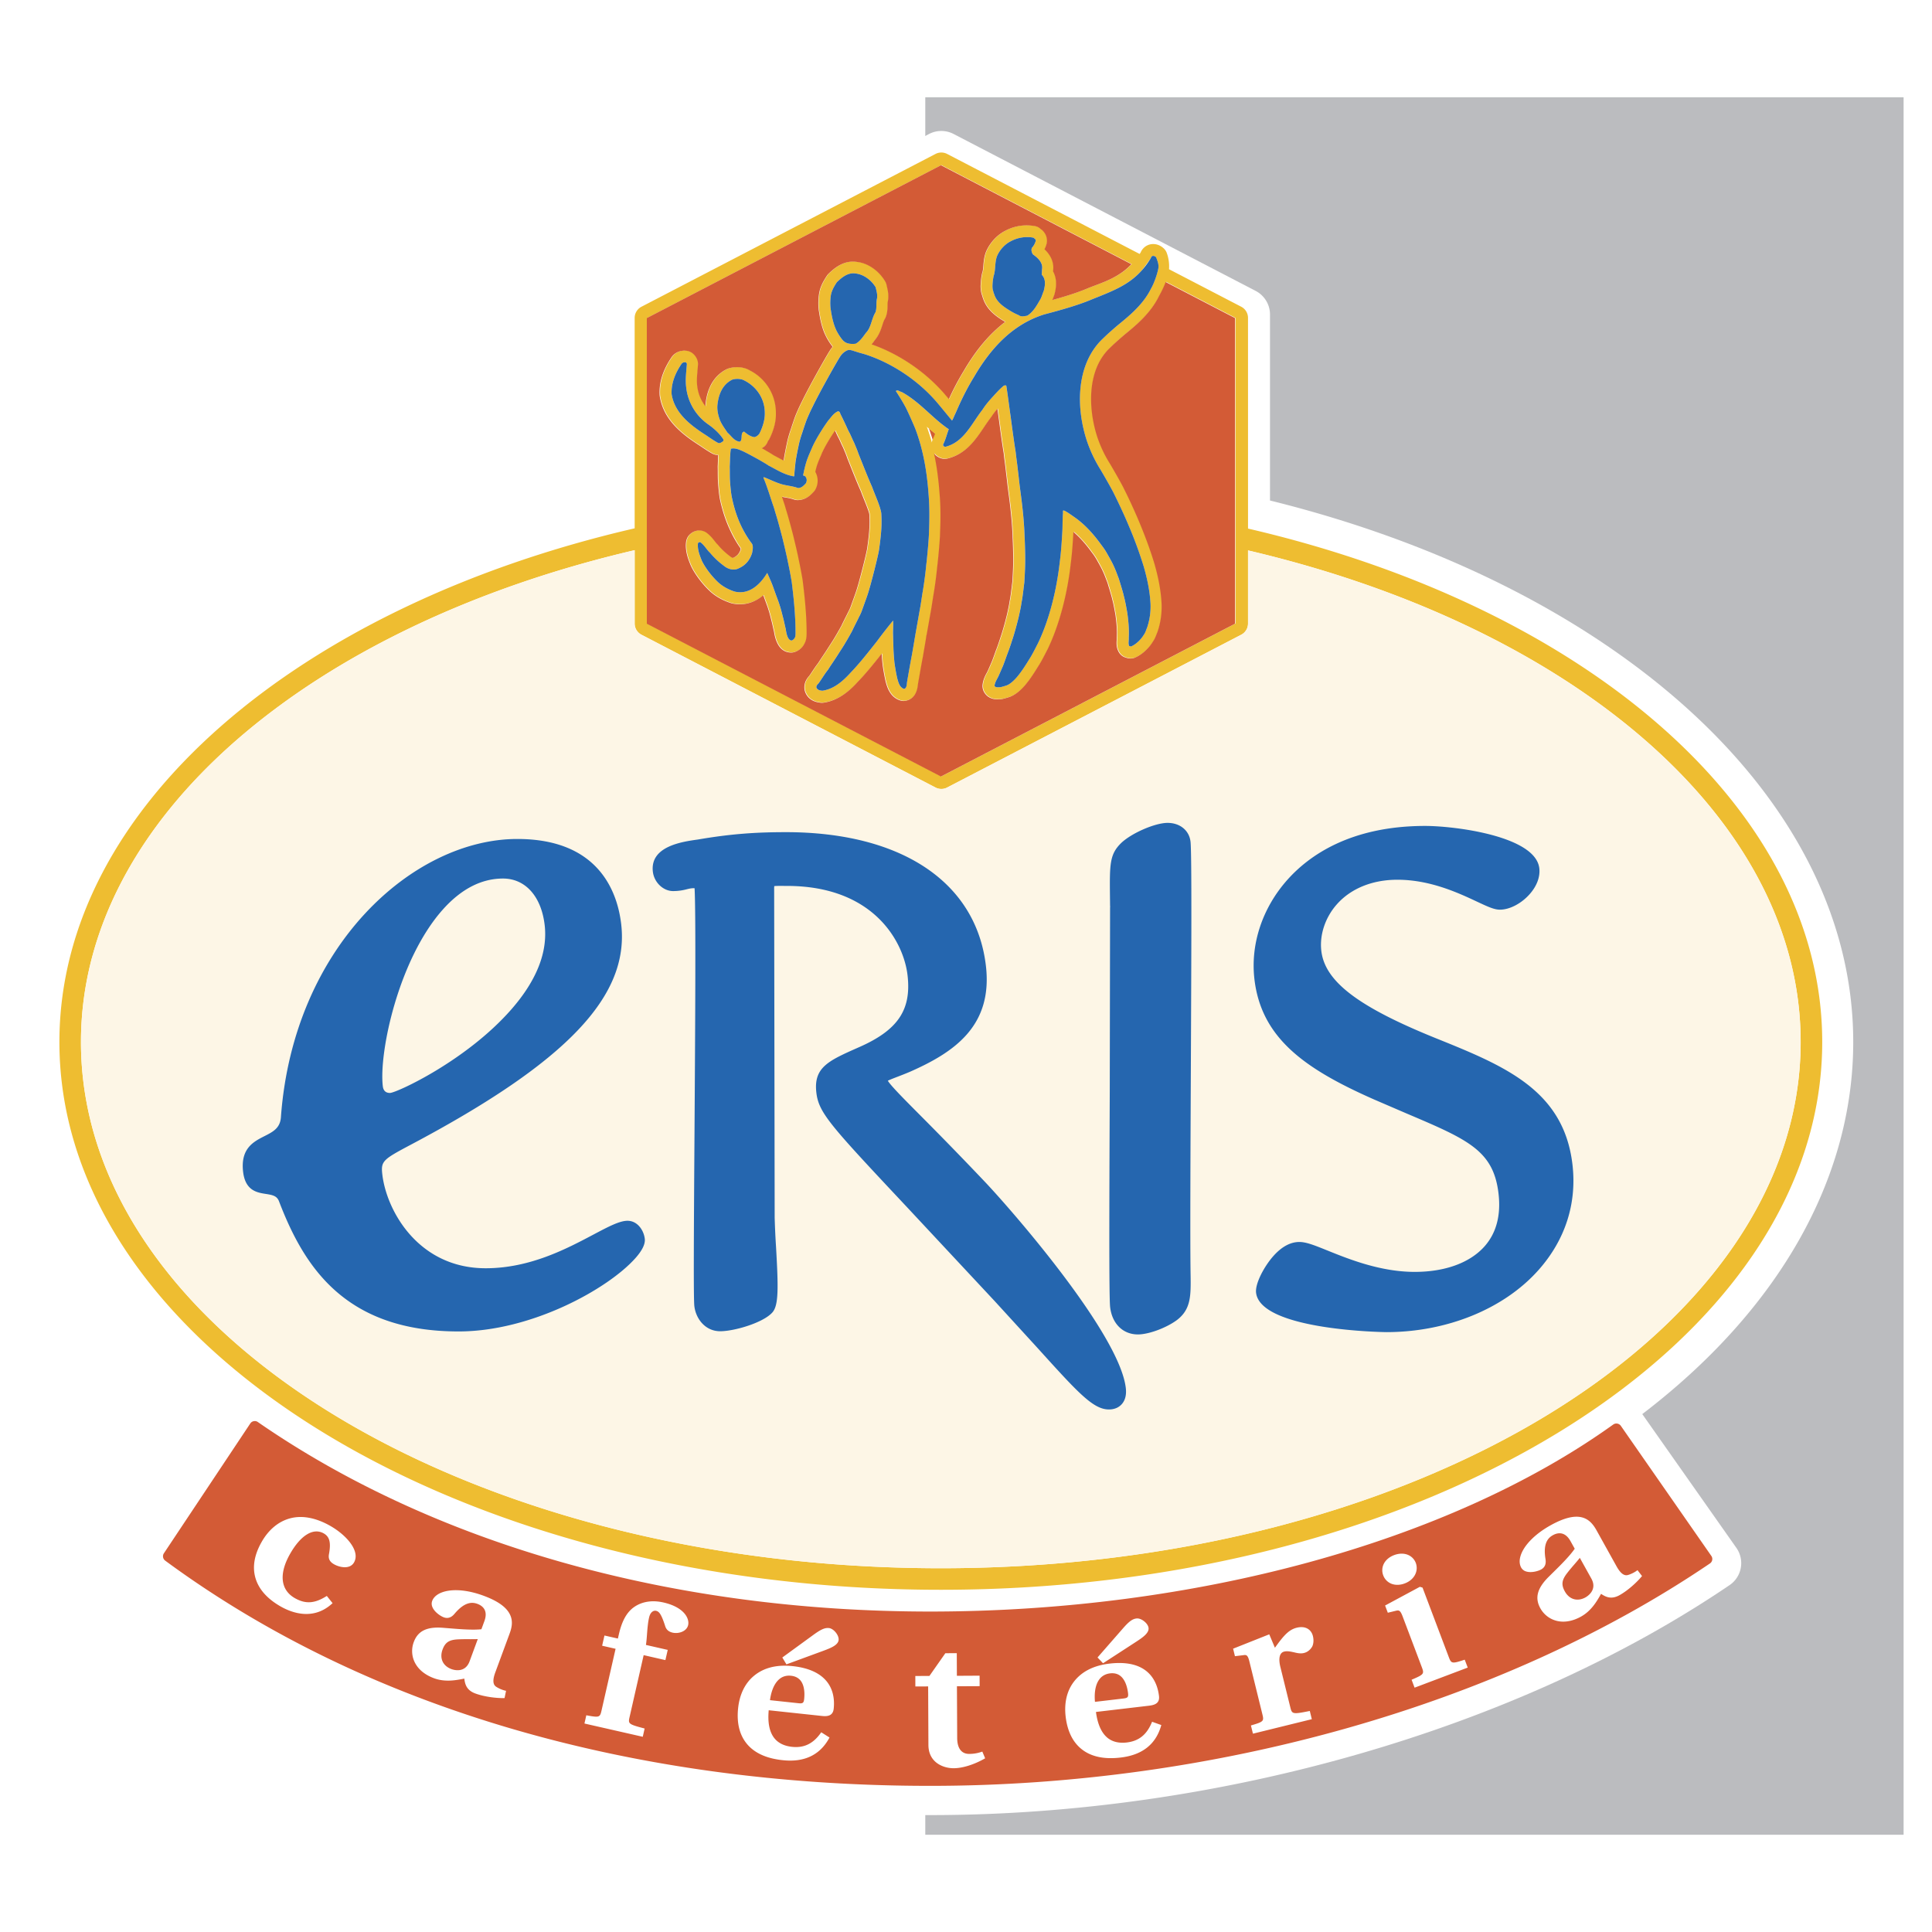
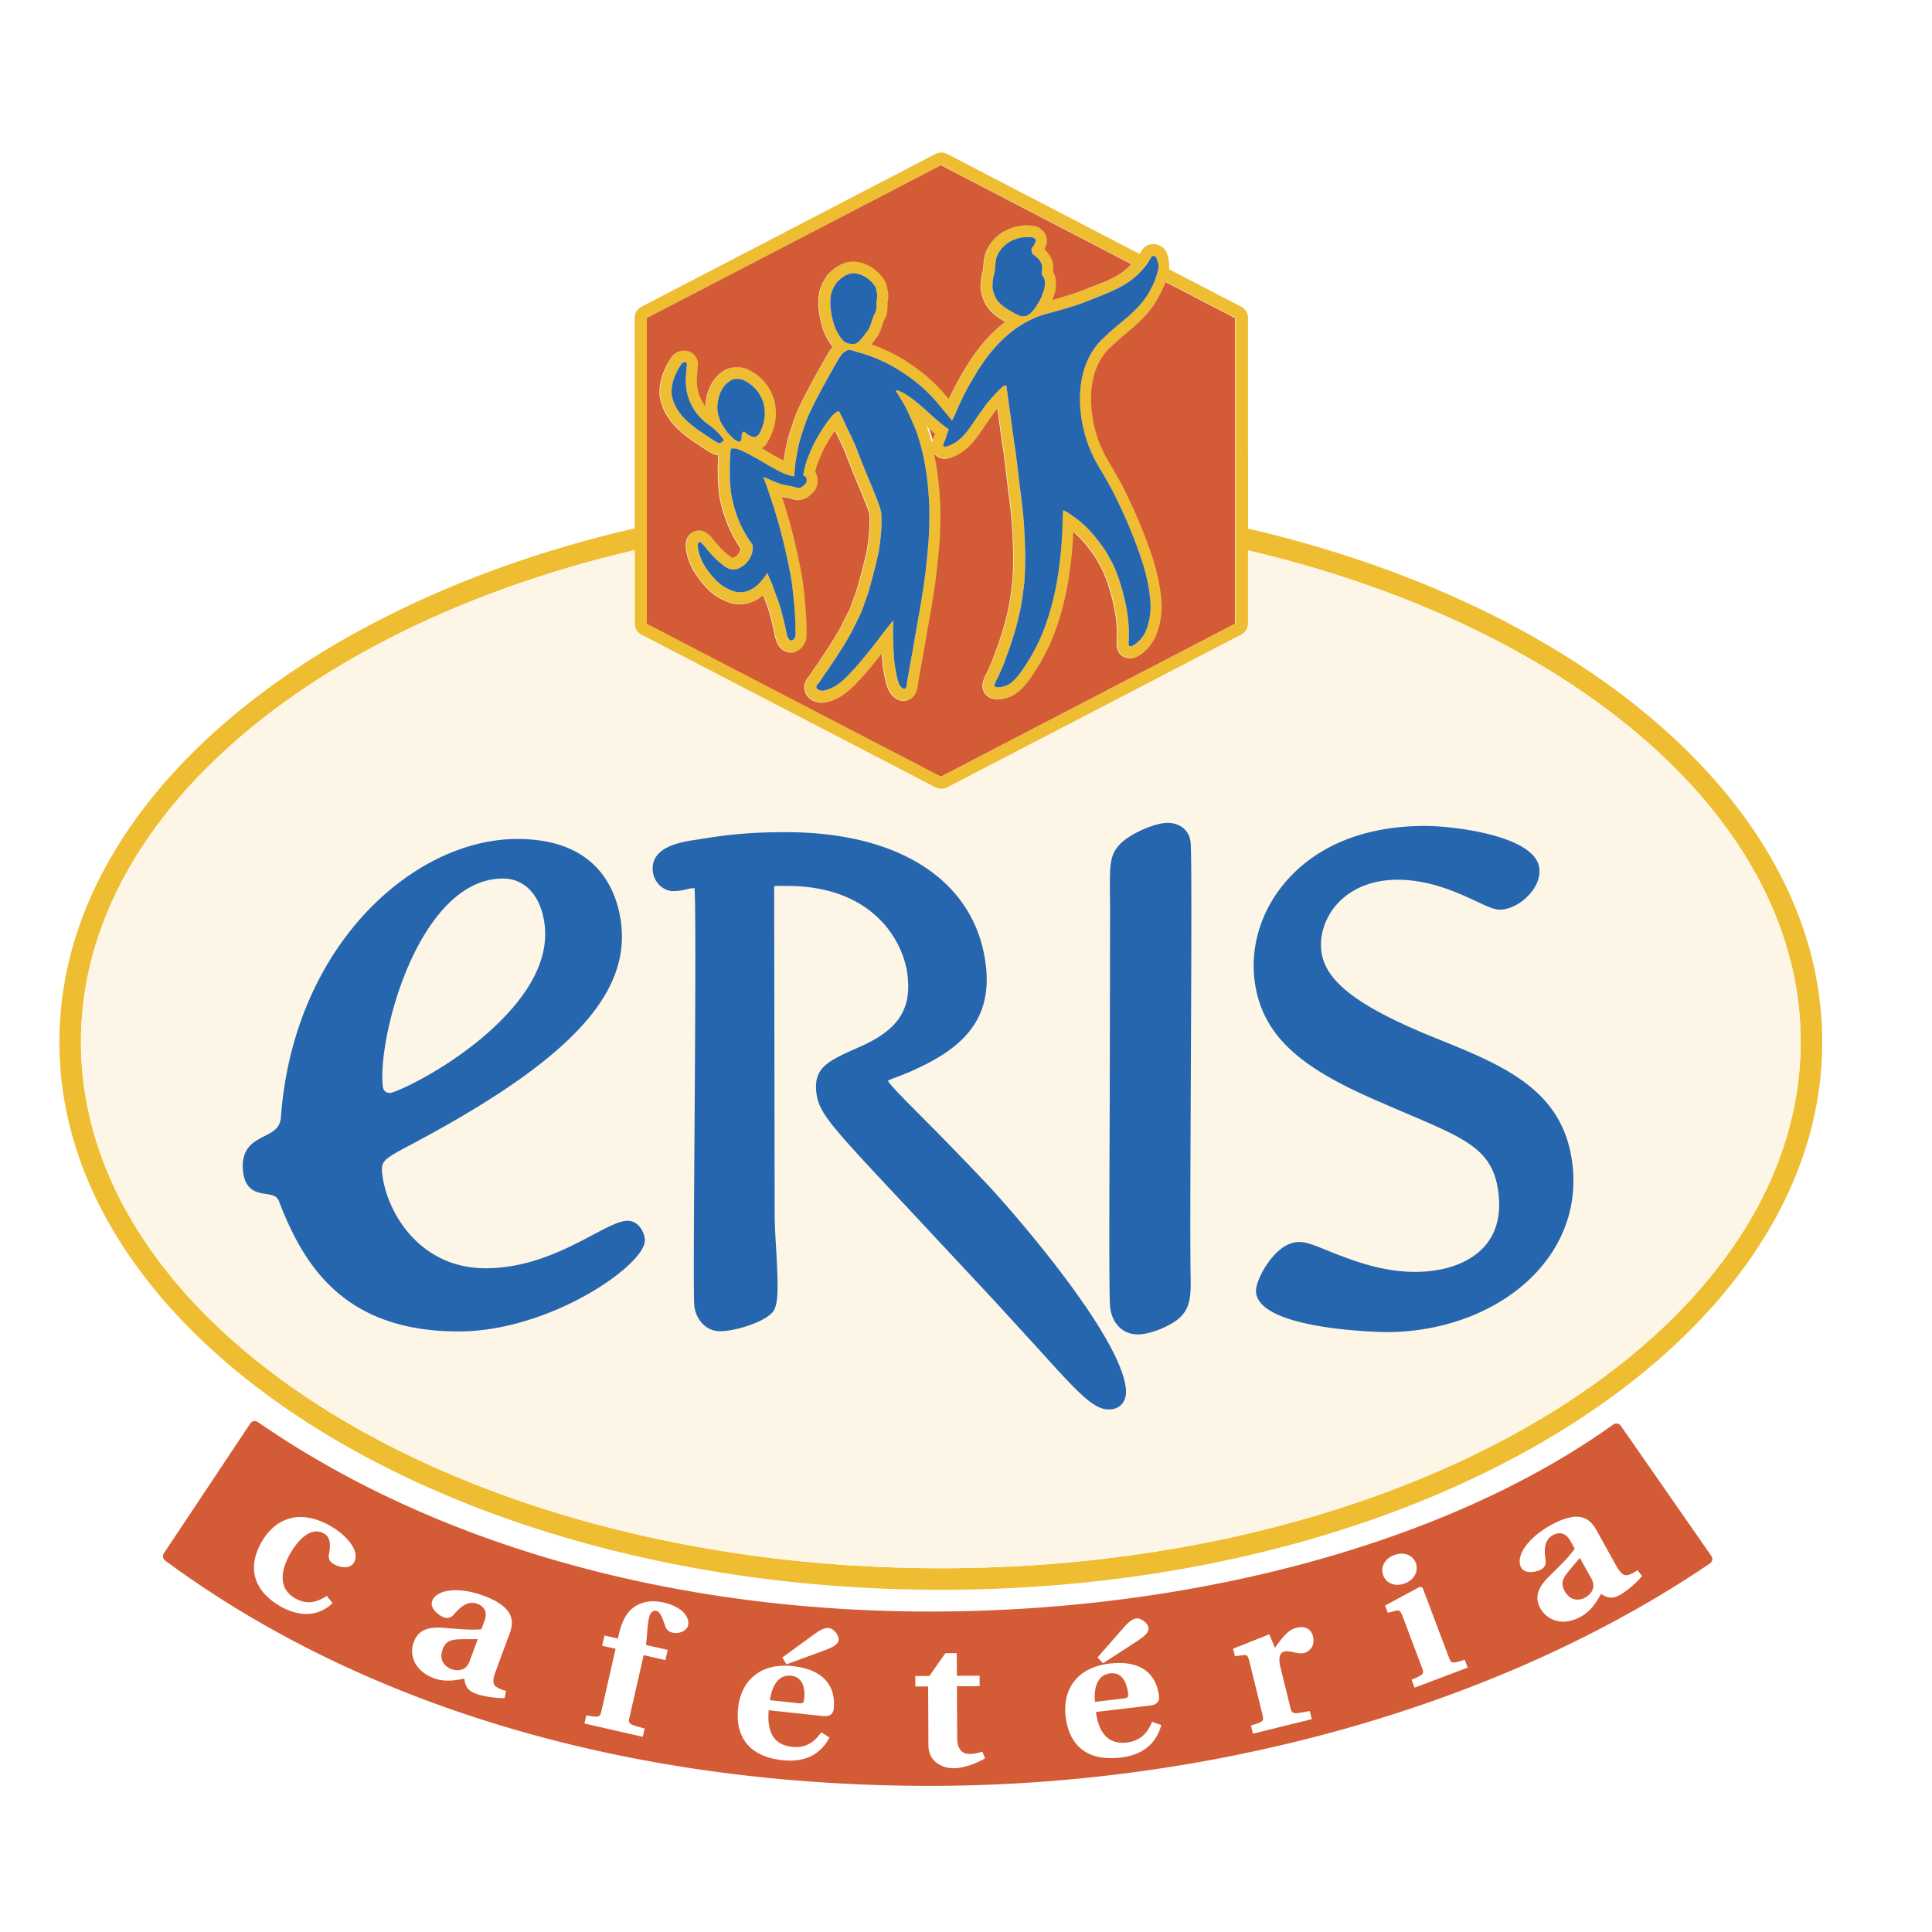
<svg xmlns="http://www.w3.org/2000/svg" width="2500" height="2500" viewBox="0 0 192.756 192.756">
  <g fill-rule="evenodd" clip-rule="evenodd">
    <path fill="#fff" d="M0 0h192.756v192.756H0V0z" />
-     <path fill="#bbbcbf" d="M189.922 183.053V9.704H92.316v173.349h97.606z" />
    <path d="M163.85 141.084c13.592-10.375 21.047-23.473 21.047-37.123 0-24.576-24.178-45.623-58.189-54.025V31.377c0-.99-.553-1.897-1.43-2.353L95.139 13.366a2.65 2.65 0 0 0-2.444 0l-30.137 15.66a2.651 2.651 0 0 0-1.429 2.353l.001 18.532C27.063 58.295 2.835 79.36 2.835 103.961c0 13.303 7.126 26.15 20.119 36.4l-9.05 13.893a2.65 2.65 0 0 0 .648 3.58c20.348 14.996 48.142 23.258 78.263 23.258 28.762 0 58.573-8.576 79.743-22.943a2.649 2.649 0 0 0 .68-3.719l-9.388-13.346z" fill="#fff" />
    <path d="M93.225 44.052c.019-.053.041-.104.067-.153a3.62 3.62 0 0 0 .196-.498 20.761 20.761 0 0 1-.82-.685c.186.514.354 1.034.5 1.569.014-.077.03-.156.057-.233z" fill="#d35d35" />
    <path d="M112.416 65.609c-.008-.001-.014-.004-.02-.006-.008-.002-.018-.004-.025-.007l.045.013z" fill="#e7c63d" />
-     <path d="M98.031 29.491c0-.002 0-.005-.002-.008-.002-.013-.008-.027-.012-.04l.014.048z" fill="#eebd31" />
+     <path d="M98.031 29.491l.014.048z" fill="#eebd31" />
    <path d="M114.738 25.876l.051-.075c.053-.102.066-.217.205-.264.15-.02.236.034.346.126.09.233.168.432.209.633.039.19.045.383-.01.611a7.99 7.99 0 0 1-.195.696 6.574 6.574 0 0 1-.516 1.201c-.883 1.819-2.689 3.099-3.539 3.835-.58.503-.783.683-1.416 1.295-2.504 2.539-2.557 6.744-1.406 10.146a13.39 13.39 0 0 0 1.307 2.742c.451.757 1.203 2.078 1.387 2.475.186.373.371.756.553 1.145.352.746.695 1.516 1.02 2.295a41.821 41.821 0 0 1 1.387 3.834c.33 1.162.584 2.322.66 3.619a6.56 6.56 0 0 1-.34 2.435c-.104.228-.162.495-.328.708-.25.429-.748.939-1.25 1.155-.076.036-.123-.029-.199-.032-.131-.195-.033-.577-.053-.809.049-.857-.029-1.679-.143-2.489 0 0-.186-1.126-.34-1.662-.088-.438-.467-1.615-.5-1.745-.076-.191-.262-.697-.346-.894-.244-.609-.533-1.104-.842-1.652a6.806 6.806 0 0 0-.561-.836c-.553-.764-1.193-1.543-1.959-2.205-.23-.2-.471-.391-.725-.565-.33-.229-.682-.495-1.027-.658l-.111-.003c-.016.129.004.208-.01.345-.021.221-.029.461-.035.702-.008.331-.008.666-.021.961-.07 1.182-.117 2.008-.258 3.105-.312 2.795-1.025 5.733-2.186 8.145-.289.556-.551 1.103-.9 1.641-.379.617-.742 1.179-1.18 1.705 0 0-.502.603-.947.803-.121.067-.697.216-.697.216-.174-.005-.484.071-.604-.125.049-.434.297-.718.453-1.101.064-.139.301-.69.301-.69.158-.32.404-1.082.539-1.424.064-.149.322-.891.432-1.242.248-.69.629-2.128.742-2.668.086-.382.172-.776.232-1.211.129-.649.186-1.326.277-1.989.049-.882.098-1.689.084-2.61a44.785 44.785 0 0 0-.059-1.949c-.02-.638-.061-1.26-.111-1.85a49.228 49.228 0 0 0-.238-2.166c-.064-.5-.123-.922-.156-1.209-.055-.458-.104-.949-.16-1.378-.068-.663-.166-1.281-.225-1.851-.195-1.224-.34-2.333-.51-3.602-.148-1.017-.27-2.045-.428-3.022-.221-.097-.357.116-.473.202-.207.181-.67.676-.773.798-.449.487-.807.898-1.145 1.426-1.056 1.339-1.84 3.238-3.704 3.681-.124-.03-.246-.11-.192-.262.236-.454.363-1.013.55-1.495-1.648-1.112-2.896-2.737-4.697-3.713-.199-.032-.416-.269-.582-.094.358.54.93 1.479 1.128 1.929 0 0 .515 1.091.808 1.817.783 2.078 1.16 4.219 1.329 6.555a26.112 26.112 0 0 1 .079 2.151 41.33 41.33 0 0 1-.034 1.544c-.002.602-.177 2.551-.278 3.348-.07.767-.194 1.685-.314 2.45-.117.663-.2 1.314-.318 1.966-.047.243-.312 1.776-.42 2.354-.118.688-.243 1.445-.37 2.166-.173.893-.468 2.599-.497 2.777-.032.269-.029.589-.291.658-.444-.141-.568-.644-.681-1.045a20.246 20.246 0 0 1-.271-1.493 21.68 21.68 0 0 1-.109-1.477c-.015-.425-.036-1.243-.045-1.525-.001-.411.037-.883.011-1.281a50.837 50.837 0 0 0-1.611 2.065c-.892 1.13-1.787 2.268-2.632 3.137-.719.798-1.648 1.642-2.809 1.8-.224-.02-.496-.054-.601-.313-.032-.18.109-.317.223-.429.349-.494.59-.92.953-1.373.182-.31.644-.96 1.001-1.531.203-.314.55-.841.694-1.1.264-.424.692-1.209.692-1.209.145-.328.56-1.132.625-1.272.092-.207.184-.324.335-.723 0 0 .503-1.388.552-1.547.31-.873 1.095-4.003 1.173-4.561.188-1.359.277-2.224.241-3.27-.004-.127-.011-.256-.018-.39-.069-.468-.328-1.125-.575-1.738-.125-.312-.247-.613-.34-.875-.479-1.075-.902-2.183-1.368-3.336-.126-.388-.268-.687-.419-1.063-.177-.351-.299-.657-.464-.996-.118-.192-.276-.563-.276-.563a36.347 36.347 0 0 0-.611-1.273c-.062-.132-.103-.387-.328-.291-.392.206-.613.553-.895.882-.437.577-1.223 1.818-1.585 2.625-.193.453-.38.845-.561 1.359-.165.492-.269.97-.376 1.5.073.054.173.043.232.122.156.21.163.428.044.667-.205.225-.435.475-.783.477-.516-.195-1.048-.221-1.581-.367-.629-.173-1.217-.485-1.833-.721l-.039.063c.21.479.371.971.533 1.438 0 0 .262.8.397 1.204l.062.18c.069.182.182.595.182.595.13.411.258.856.382 1.308.118.43.233.867.343 1.289.064.27.398 1.63.533 2.333.098.433.295 1.451.392 2.048.194 1.543.366 3.235.379 4.828-.001.265.019.586-.068.727a.559.559 0 0 1-.32.286c-.41-.012-.528-.744-.59-1.157-.108-.426-.177-.834-.301-1.264a15.523 15.523 0 0 0-.28-1.023c-.1-.331-.245-.709-.36-1.02l-.358-.997c-.139-.389-.55-1.284-.55-1.284-.665 1.107-1.763 2.215-3.245 1.863-.654-.206-1.29-.564-1.737-1.013-.778-.753-1.397-1.7-1.582-2.173-.186-.467-.418-1.076-.341-1.65.064-.062.166-.136.264-.068.389.293.602.723.917 1.013.373.46.858.91 1.37 1.296.425.359 1.042.557 1.585.24.628-.288 1.04-.802 1.257-1.474.058-.29.142-.648 0-.936a9.812 9.812 0 0 1-.889-1.399 11.194 11.194 0 0 1-.825-2.038 14.151 14.151 0 0 1-.276-1.091c-.108-.43-.189-1.377-.22-1.954-.013-.408-.003-.801-.016-1.229 0 0 .026-.476.032-.867.033-.397.026-.648.09-.911.438-.102.85.105 1.224.267.539.259 1.09.571 1.557.827.317.189.685.392.978.593.805.411 1.554.917 2.52 1.075.05-.038.027-.102.042-.153l.009-.131c.023-.383.064-.646.096-1.024.046-.472.322-1.764.322-1.764.072-.357.21-.852.33-1.182.166-.507.29-.898.462-1.365.195-.479.396-.915.606-1.331.763-1.579 2.5-4.636 2.732-4.979.23-.38.562-.56.562-.56.342-.221.553-.099 1.067.057.377.128.656.18 1.047.313 2.635.886 5.236 2.64 7.066 4.821.152.174 1.011 1.221 1.432 1.733.142-.226.251-.555.368-.77.531-1.24 1.097-2.401 1.825-3.583 1.615-2.77 3.77-5.204 6.955-6.223.688-.194 3.119-.792 4.852-1.536 2.086-.831 3.691-1.439 5.006-2.953l.757-1.023zm-1.037-.539l-19.206-9.979a1.257 1.257 0 0 0-1.157 0L63.996 30.605a1.255 1.255 0 0 0-.676 1.114l.001 20.992c-33.478 7.73-57.394 27.787-57.394 51.25 0 30.137 39.449 54.652 87.938 54.652 48.49 0 87.938-24.516 87.938-54.652 0-23.438-23.865-43.476-57.287-51.224l-.002-21.02c0-.469-.26-.897-.674-1.113l-7.207-3.744a3.882 3.882 0 0 0-.227-1.631 1.16 1.16 0 0 0-.336-.479c-.141-.118-.564-.479-1.232-.385a1.36 1.36 0 0 0-1.035.823c-.032.053-.067.098-.102.149zm-.783 1.007c-.854.904-1.883 1.466-3.246 1.978-.352.131-.715.268-1.137.436-1.078.463-2.486.878-3.506 1.159.021-.061.049-.126.07-.182.033-.094.064-.182.09-.243a1.17 1.17 0 0 0 .062-.184c.104-.418.334-1.371-.15-2.247l.004-.087c.076-.573-.049-1.35-.863-2.124a2.7 2.7 0 0 0 .209-.537 1.19 1.19 0 0 0 .039-.272c.014-.45-.178-.852-.553-1.16l-.01.009a1.152 1.152 0 0 0-.566-.331 4.486 4.486 0 0 0-2.98.424c-.803.393-1.498 1.114-1.91 1.983-.244.537-.287 1.079-.324 1.515-.021.258-.041.503-.096.662a1.679 1.679 0 0 0-.041.143c-.094.444-.121.83-.141 1.244.006.291.027.608.16.951.023.09.049.188.092.28l-.02-.048c.346 1.102 1.18 1.74 1.951 2.222.092.056.182.108.273.162-1.549 1.186-2.904 2.787-4.125 4.877a25.81 25.81 0 0 0-1.494 2.831c-.153-.185-.251-.304-.292-.349-1.916-2.283-4.613-4.136-7.419-5.113.074-.096.147-.191.214-.282l.105-.143-.004-.002c.414-.475.606-1.028.754-1.483.082-.251.159-.489.251-.637.044-.071.082-.147.111-.227.148-.408.156-.807.163-1.127.002-.12.005-.302.021-.364.01-.042.02-.085.026-.127.081-.554-.021-.989-.096-1.31a6.314 6.314 0 0 1-.046-.208 1.217 1.217 0 0 0-.149-.389c-.636-1.054-1.701-1.792-2.761-1.922-1.39-.243-2.39.707-2.871 1.163a1.196 1.196 0 0 0-.179.215c-.332.516-.641 1.036-.768 1.731-.027.166-.16 1.036-.009 1.888.131.891.319 1.605.574 2.185h.001c.13.31.438.857.778 1.278-.096.11-.182.223-.249.336-.285.419-2.045 3.525-2.812 5.112-.238.473-.447.932-.662 1.459-.162.441-.284.819-.428 1.257-.008.026-.021.067-.031.113l-.003-.002c-.14.384-.294.938-.375 1.341-.044.206-.248 1.167-.323 1.74a16.404 16.404 0 0 1-.496-.259c-.154-.083-.32-.173-.491-.261a14.107 14.107 0 0 0-.714-.438l-.278-.163-.173-.096c-.016-.007-.03-.016-.045-.023.29-.132.524-.385.628-.715.045-.06.096-.129.155-.229.444-.909.658-1.771.637-2.551a4.74 4.74 0 0 0-2.614-4.267c-.696-.412-1.623-.375-2.191-.163a1.318 1.318 0 0 0-.116.051c-.849.429-1.902 1.386-2.102 3.525-.004.058.003.119.001.177a4 4 0 0 1-.834-2.076c-.057-.475-.011-1.003.039-1.564l.042-.499a1.257 1.257 0 0 0-.146-.68c-.262-.489-.692-.742-1.174-.734v-.012a1.063 1.063 0 0 0-.184.013l-.038.005h-.003a.294.294 0 0 1-.023.003l-.023.006v.001a1.48 1.48 0 0 0-1.027.628c-.869 1.282-1.261 2.512-1.198 3.763.002.042.007.084.014.126.354 2.286 2.094 3.7 3.753 4.783.171.11.326.214.475.316.308.208.598.403.993.621.041.023.085.044.129.062.16.063.321.097.482.103l-.017.261c-.005.249-.018.546-.025.724-.004.104-.007.154-.007.199.005.196.006.393.008.584 0 .209.001.425.01.677.013.25.089 1.524.244 2.136.072.349.167.683.263 1.017.208.72.473 1.398.786 2.041.288.593.607 1.162.982 1.686a2.054 2.054 0 0 1-.024.135c-.128.369-.335.601-.719.781-.026.015-.143-.001-.338-.163a6.76 6.76 0 0 1-1.167-1.101 1.673 1.673 0 0 0-.115-.123 2.652 2.652 0 0 1-.238-.284 4.792 4.792 0 0 0-.519-.587 3.357 3.357 0 0 0-.291-.247c-.435-.298-1.126-.354-1.688.194a1.188 1.188 0 0 0-.288.458 1.205 1.205 0 0 0-.061.238c-.124.913.213 1.755.413 2.256.247.632.963 1.724 1.848 2.58.575.578 1.356 1.031 2.28 1.317 1.128.268 2.211-.011 3.16-.804l.177.492.048.13a13.422 13.422 0 0 1 .564 1.824c.061.21.107.426.158.653.03.142.072.328.121.519.207 1.364.772 2.071 1.682 2.098.134.005.267-.016.394-.06.412-.14.754-.431.928-.774.255-.413.251-.872.248-1.238v-.133c-.016-1.812-.231-3.722-.395-5.013a47.258 47.258 0 0 0-.398-2.083c-.121-.628-.387-1.734-.5-2.205l-.05-.206c-.093-.356-.193-.735-.296-1.115a41.241 41.241 0 0 0-.434-1.496 9.507 9.507 0 0 0-.179-.593l-.027-.08a26.853 26.853 0 0 1-.183-.546c.15.032.297.061.439.087.268.049.521.095.729.173.13.049.265.074.402.073.843-.006 1.343-.554 1.612-.849.075-.082.137-.175.188-.274a1.798 1.798 0 0 0-.041-1.701c.053-.232.115-.482.196-.723.116-.333.241-.617.374-.921.058-.133.105-.246.138-.346l.01.004c.282-.624.873-1.58 1.251-2.125l.076.16c.042.102.187.429.302.62.066.134.125.266.189.408.084.189.172.384.24.509l.138.334c.096.228.178.425.279.726l.355.886c.343.86.667 1.674.996 2.405.059.168.129.347.203.531l.124.311c.213.533.48 1.196.52 1.438.007.126.014.248.017.367.033.939-.046 1.725-.23 3.05-.064.467-.824 3.5-1.129 4.365-.026.081-.264.746-.528 1.477-.075.195-.124.288-.18.398-.04.074-.084.158-.125.253-.015.03-.099.199-.16.318-.172.343-.368.733-.429.879-.042.079-.426.78-.687 1.203-.095.17-.349.561-.516.819 0 0-.146.224-.146.226-.169.27-.368.568-.546.831-.171.256-.32.48-.43.66-.229.293-.417.57-.601.853-.08.121-.185.279-.299.443-.494.525-.529 1.05-.465 1.402.016.083.039.163.069.24.251.62.777.969 1.565 1.037.083.007.165.006.248-.005 1.584-.216 2.743-1.328 3.468-2.135.766-.787 1.561-1.774 2.34-2.757.022.375.061.858.1 1.176.093.632.181 1.121.287 1.584l.03.113c.135.478.414 1.472 1.431 1.795.202.064.418.07.623.017.667-.176 1.05-.708 1.139-1.581.001-.01-.003-.015-.003-.023h.003c.03-.18.324-1.878.497-2.768l.231-1.353c.065-.381.106-.63.121-.806l.015.003.249-1.399c.073-.412.148-.837.171-.957.064-.356.119-.71.172-1.052.046-.303.094-.616.152-.943.142-.902.258-1.812.321-2.486.105-.842.284-2.833.285-3.451.023-.574.035-1.106.035-1.603a26.81 26.81 0 0 0-.031-1.431c-.013-.249-.032-.481-.049-.72-.107-1.503-.288-2.847-.561-4.091.197.254.474.437.81.518.169.04.348.04.517 0 1.849-.442 2.812-1.87 3.659-3.131.234-.346.453-.673.744-1.052.176-.274.367-.52.598-.79l.123.897.074.551c.139 1.04.271 2.022.432 3.009.029.292.068.583.109.892.039.312.082.633.119.998.033.262.066.555.1.84l.059.525.084.656.047.343c.076.587.17 1.333.246 2.167.057.628.102 1.303.123 1.993.027.419.061 1.646.057 1.885.012.834-.031 1.594-.074 2.399-.002.011.002.015.002.024-.031.231-.061.463-.088.689-.051.434-.102.845-.189 1.298a14.85 14.85 0 0 1-.219 1.131c-.109.528-.48 1.905-.713 2.556-.113.359-.35 1.034-.404 1.162-.053.136-.115.314-.184.504-.096.27-.24.679-.34.883-.09.209-.244.567-.311.712a2.6 2.6 0 0 1-.127.254c-.146.274-.348.65-.406 1.166-.031.267.029.539.166.767.457.748 1.254.699 1.518.684.014-.001.043-.003.029-.003a1.13 1.13 0 0 0 .311-.035c.512-.132.756-.215.885-.284.635-.289 1.197-.924 1.354-1.113.471-.566.846-1.139 1.26-1.815.316-.486.562-.965.799-1.427 0 0 .176-.343.18-.348 1.127-2.348 1.941-5.375 2.293-8.515.141-1.089.189-1.902.256-3.029l.008-.134c.785.67 1.412 1.462 1.84 2.054a5.689 5.689 0 0 1 .545.825c.27.48.504.896.709 1.407.043.1.139.353.211.544l.094.244.084.271c.098.323.332 1.08.408 1.441.107.376.262 1.234.305 1.495.086.613.18 1.421.133 2.251-.002.046 0 .115 0 .137l-.006.11c-.021.31-.057.828.26 1.302.16.238.4.404.68.474.32.113.646.104.906-.021.816-.351 1.469-1.091 1.766-1.594.191-.272.295-.552.352-.702a1.54 1.54 0 0 1 .057-.147c.02-.044.039-.09.053-.135.322-.99.447-1.906.398-2.884-.094-1.559-.428-2.899-.711-3.898a40.726 40.726 0 0 0-1.164-3.294 53.495 53.495 0 0 0-1.856-4.136c-.234-.511-1.078-1.97-1.459-2.61a12.147 12.147 0 0 1-1.186-2.487c-.902-2.671-1.152-6.603 1.107-8.894.607-.587.789-.751 1.369-1.252.117-.103.262-.221.412-.347.965-.796 2.42-1.999 3.244-3.702.201-.35.469-.89.654-1.375l6.92 3.595v20.736l.002 2.172v7.587l-29.35 15.251-29.342-15.246v-9.782l-.001-20.712 29.342-15.248 19.001 9.873-13.746 2.944c-.037-.04-.059-.143-.068-.22-.07-.168-.082-.33-.084-.554.018-.335.041-.639.113-.97.229-.66.088-1.432.379-2.077.264-.556.738-1.108 1.363-1.413.654-.352 1.498-.5 2.252-.336.07.092.219.135.215.288a1.666 1.666 0 0 1-.379.706c-.105.203-.037.473.094.669.463.321 1.035.825.904 1.5l-.027.524c.436.448.344 1.047.205 1.607-.119.278-.217.66-.385.923-.326.554-.666 1.197-1.273 1.563-.287.042-.6.136-.855-.063a6.015 6.015 0 0 1-.98-.516c-.648-.404-1.258-.857-1.473-1.632l13.745-2.943zm-30.023 4.6c-.127-.723.003-1.499.003-1.499.088-.484.335-.887.594-1.289.497-.472 1.109-1.004 1.901-.866.817.101 1.56.687 1.977 1.378.076.387.192.685.131 1.105-.111.432-.001.974-.15 1.379-.402.642-.426 1.524-.95 2.047-.271.363-.595.866-1.037 1.096-.374.04-.845.026-1.137-.225-.293-.202-.789-1.066-.848-1.256-.246-.557-.389-1.228-.484-1.87zM72.15 44.022c-.164.098-.305.248-.515.164-.538-.297-.879-.564-1.404-.899-1.417-.926-2.938-2.125-3.223-3.964-.056-1.129.394-2.141.989-3.02a.357.357 0 0 1 .328-.156c.112-.048.171.081.207.146-.059.792-.166 1.545-.075 2.304a5.199 5.199 0 0 0 2.198 3.74c.574.402 1.119.893 1.513 1.493.023.065.009.128-.018.192zm-.345-2.172c-.149-.415-.266-.894-.231-1.394.102-1.097.505-2.084 1.463-2.568.352-.13.911-.115 1.229.075 1.165.585 2.04 1.765 2.038 3.237.018.692-.212 1.402-.516 2.021a.858.858 0 0 1-.52.395c-.409-.063-.738-.304-1.029-.556-.087.037-.176.072-.191.174-.119.265.03.692-.247.838-.569-.081-.83-.576-1.217-.907-.275-.407-.615-.862-.779-1.315zm21.288 1.911a1.39 1.39 0 0 0-.067.153 1.463 1.463 0 0 0-.056.233 20.746 20.746 0 0 0-.5-1.568c.26.229.533.458.819.685a3.603 3.603 0 0 1-.196.497zm.772 112.702c-47.378 0-85.788-23.508-85.788-52.502 0-22.409 22.948-41.536 55.243-49.07v7.322c0 .468.261.897.676 1.113l29.342 15.246c.363.19.795.19 1.158 0l29.342-15.246c.416-.216.676-.645.676-1.113v-7.298c32.24 7.551 55.137 26.661 55.137 49.046.001 28.994-38.407 52.502-85.786 52.502z" fill="#eebd31" />
    <path d="M110.855 108.789c.016-.004.027-.02.047-.02-.019.001-.031.016-.047.02z" fill="#fdf7e5" />
    <path d="M124.516 54.915v7.298c0 .468-.26.897-.676 1.113L94.498 78.572c-.363.19-.795.19-1.158 0L63.997 63.326a1.253 1.253 0 0 1-.676-1.113v-7.322c-32.295 7.534-55.243 26.661-55.243 49.07 0 28.994 38.409 52.502 85.788 52.502s85.787-23.508 85.787-52.502c-.001-22.385-22.897-41.495-55.137-49.046z" fill="#fdf6e6" />
    <path d="M70.231 43.287c.525.335.866.602 1.404.899.21.083.351-.066.515-.164.027-.063.041-.127.018-.191-.394-.601-.939-1.091-1.513-1.493a5.199 5.199 0 0 1-2.198-3.74c-.091-.758.016-1.511.075-2.304-.036-.065-.095-.195-.207-.146a.36.36 0 0 0-.328.156c-.595.879-1.044 1.89-.989 3.02.285 1.838 1.806 3.037 3.223 3.963zM72.584 43.165c.388.331.648.826 1.217.907.277-.146.127-.573.247-.838.015-.103.104-.138.191-.174.292.252.621.493 1.029.556a.853.853 0 0 0 .52-.395c.303-.619.534-1.329.516-2.021.002-1.473-.873-2.652-2.038-3.237-.318-.189-.877-.205-1.229-.075-.958.483-1.361 1.471-1.463 2.568-.035.5.082.979.231 1.394.164.453.504.908.779 1.315zM83.379 32.815c.059.19.555 1.054.848 1.256.292.251.764.265 1.137.225.442-.23.766-.732 1.037-1.096.523-.523.548-1.405.95-2.047.148-.405.039-.947.15-1.379.061-.421-.055-.719-.131-1.105-.417-.691-1.159-1.277-1.977-1.378-.792-.139-1.404.394-1.901.866-.259.402-.506.805-.594 1.289 0 0-.13.776-.003 1.499.095.641.238 1.312.484 1.87zM99.172 29.289c.215.774.824 1.228 1.473 1.632.348.215.578.35.98.516.256.2.568.106.855.063.607-.367.947-1.009 1.273-1.563.168-.264.266-.646.385-.923.139-.56.23-1.159-.205-1.607l.027-.524c.131-.675-.441-1.179-.904-1.5-.131-.196-.199-.466-.094-.669.18-.2.311-.439.379-.706.004-.153-.145-.196-.215-.288-.754-.164-1.598-.016-2.252.336-.625.305-1.1.857-1.363 1.413-.291.645-.15 1.417-.379 2.077a5.768 5.768 0 0 0-.113.97c.002.224.014.385.084.554.01.076.032.179.069.219z" fill="#2566af" />
    <path d="M74.151 45.034c-.374-.162-.785-.369-1.224-.267-.064.263-.057.514-.09.911a26.38 26.38 0 0 1-.032.867c.013.429.003.822.016 1.229.031.577.112 1.524.22 1.954.077.369.171.732.276 1.091.21.706.482 1.388.825 2.038.256.484.547.954.889 1.399.142.287.057.646 0 .936-.217.672-.629 1.186-1.257 1.474-.543.317-1.16.119-1.585-.24a7.928 7.928 0 0 1-1.37-1.296c-.315-.29-.528-.72-.917-1.013-.098-.067-.199.006-.264.068-.077.574.155 1.184.341 1.65.185.473.804 1.42 1.582 2.173.447.449 1.083.807 1.737 1.013 1.481.352 2.58-.756 3.245-1.863 0 0 .411.896.55 1.284l.358.997c.116.311.261.688.36 1.02.093.276.239.846.28 1.023.125.43.193.838.301 1.264.062.413.18 1.146.59 1.157a.56.56 0 0 0 .32-.286c.087-.141.067-.462.068-.727-.013-1.593-.185-3.284-.379-4.828a45.142 45.142 0 0 0-.392-2.048c-.135-.703-.469-2.063-.533-2.333-.11-.421-.225-.859-.343-1.289a35.861 35.861 0 0 0-.382-1.308s-.113-.414-.182-.595l-.062-.18c-.136-.403-.397-1.204-.397-1.204-.162-.466-.322-.958-.533-1.438l.039-.063c.615.236 1.203.548 1.833.721.533.146 1.064.172 1.581.367.349-.002.579-.252.783-.477.119-.239.112-.457-.044-.667-.06-.079-.16-.068-.232-.122.107-.529.211-1.007.376-1.5.181-.515.368-.906.561-1.359.363-.807 1.149-2.048 1.585-2.625.281-.329.503-.677.895-.882.226-.096.266.159.328.291.204.399.41.838.611 1.273 0 0 .158.371.276.563.165.338.287.645.464.996.151.376.292.675.419 1.063.466 1.154.889 2.262 1.368 3.336.093.261.215.563.34.875.247.614.506 1.27.575 1.738.007.134.014.263.018.39.037 1.046-.053 1.911-.241 3.27-.078.558-.863 3.688-1.173 4.561-.049.159-.552 1.547-.552 1.547-.151.399-.243.516-.335.723-.065.141-.48.944-.625 1.272 0 0-.429.785-.692 1.209-.144.259-.492.785-.694 1.1-.357.571-.819 1.221-1.001 1.531-.362.452-.604.878-.953 1.373-.114.112-.255.249-.223.429.105.259.377.293.601.313 1.16-.158 2.09-1.002 2.809-1.8.845-.87 1.74-2.007 2.632-3.137a49.445 49.445 0 0 1 1.611-2.065c.026.398-.012.87-.011 1.281.01.283.031 1.1.045 1.525-.002.09.05.985.109 1.477.076.514.16 1.004.271 1.493.113.401.236.904.681 1.045.262-.069.259-.389.291-.658.029-.178.324-1.885.497-2.777.127-.721.252-1.478.37-2.166.107-.578.373-2.111.42-2.354.119-.652.201-1.304.318-1.966.121-.765.245-1.683.314-2.45.101-.797.275-2.746.278-3.348a41.33 41.33 0 0 0 .034-1.544 26.112 26.112 0 0 0-.079-2.151c-.169-2.336-.546-4.477-1.329-6.555a44.133 44.133 0 0 0-.808-1.817c-.198-.451-.77-1.389-1.128-1.929.166-.175.383.062.582.094 1.801.976 3.048 2.602 4.697 3.713-.188.481-.314 1.041-.55 1.495-.054.152.068.232.192.262 1.863-.443 2.647-2.342 3.704-3.681.338-.528.695-.939 1.145-1.426.104-.122.566-.617.773-.798.115-.086.252-.298.473-.202.158.977.279 2.006.428 3.022.17 1.269.314 2.377.51 3.602.059.57.156 1.188.225 1.851.057.43.105.92.16 1.378.033.287.092.709.156 1.209.08.612.168 1.352.238 2.166.051.59.092 1.211.111 1.85.029.442.062 1.701.059 1.949.014.921-.035 1.728-.084 2.61-.092.663-.148 1.34-.277 1.989-.061.435-.146.829-.232 1.211-.113.54-.494 1.978-.742 2.668a22.925 22.925 0 0 1-.432 1.242c-.135.342-.381 1.104-.539 1.424 0 0-.236.551-.301.69-.156.383-.404.667-.453 1.101.119.196.43.12.604.125 0 0 .576-.149.697-.216.445-.2.947-.803.947-.803.438-.526.801-1.087 1.18-1.705.35-.538.611-1.085.9-1.641 1.16-2.412 1.873-5.35 2.186-8.145.141-1.098.188-1.923.258-3.105.014-.295.014-.63.021-.961.006-.241.014-.481.035-.702.014-.137-.006-.216.01-.345l.111.003c.346.163.697.43 1.027.658.254.174.494.365.725.565.766.662 1.406 1.441 1.959 2.205.207.271.385.521.561.836.309.548.598 1.043.842 1.652.084.197.27.703.346.894.033.129.412 1.307.5 1.745.154.536.34 1.662.34 1.662.113.811.191 1.632.143 2.489.02.231-.078.613.053.809.076.003.123.067.199.032.502-.216 1-.726 1.25-1.155.166-.213.225-.48.328-.708a6.56 6.56 0 0 0 .34-2.435c-.076-1.297-.33-2.457-.66-3.619a41.317 41.317 0 0 0-1.387-3.834 53.93 53.93 0 0 0-1.02-2.295 51.034 51.034 0 0 0-.553-1.145c-.184-.397-.936-1.718-1.387-2.475a13.441 13.441 0 0 1-1.307-2.742c-1.15-3.402-1.098-7.607 1.406-10.146.633-.612.836-.792 1.416-1.295.85-.736 2.656-2.016 3.539-3.835.201-.345.381-.792.516-1.201a7.99 7.99 0 0 0 .195-.696c.055-.228.049-.421.01-.611-.041-.201-.119-.4-.209-.633-.109-.093-.195-.146-.346-.126-.139.047-.152.163-.205.264l-.051.075c-.24.383-.49.721-.754 1.022-1.314 1.513-2.92 2.122-5.006 2.953-1.732.744-4.164 1.342-4.852 1.536-3.186 1.019-5.34 3.453-6.955 6.223-.728 1.182-1.294 2.344-1.825 3.583-.117.215-.227.544-.368.77-.421-.512-1.28-1.559-1.432-1.733-1.83-2.181-4.431-3.936-7.066-4.821-.392-.133-.67-.185-1.047-.313-.515-.156-.726-.278-1.067-.057 0 0-.333.18-.562.56-.232.343-1.97 3.4-2.732 4.979-.21.416-.411.853-.606 1.331-.172.467-.296.858-.462 1.365-.12.331-.258.825-.33 1.182 0 0-.276 1.292-.322 1.764-.032.378-.073.641-.096 1.024l-.009.131c-.014.051.009.115-.042.153-.965-.157-1.714-.664-2.52-1.075-.293-.201-.66-.403-.978-.593-.47-.255-1.021-.567-1.56-.826zM62.607 121.797c-.803.002-1.896.582-3.412 1.383-2.667 1.412-6.32 3.348-10.724 3.354-6.727.008-9.903-5.732-10.326-9.352-.158-1.348.053-1.494 2.882-2.996 15.522-8.23 21.788-14.805 20.95-21.985-.372-3.177-2.214-8.507-10.387-8.496-10.324.014-22.266 10.597-23.557 27.67-.052 1.166-.763 1.529-1.664 1.986-1.064.541-2.387 1.215-2.115 3.549.221 1.891 1.398 2.072 2.259 2.207.704.109 1.112.199 1.321.729 2.462 6.434 6.522 13.008 17.947 12.992 7.258-.008 14.893-4.254 17.614-7.314.68-.766.996-1.412.936-1.922-.102-.875-.741-1.805-1.724-1.805zM44.166 90.763c1.833-2.062 3.855-3.108 6.012-3.111 2.233-.003 3.829 1.775 4.164 4.643.315 2.703-.807 5.536-3.334 8.421-4.491 5.127-11.447 8.318-12.101 8.328-.421 0-.662-.227-.714-.674-.398-3.393 1.57-12.654 5.973-17.607zM98.201 117.844a383.568 383.568 0 0 0-6.552-6.732c-1.598-1.609-2.78-2.803-3.07-3.287.208-.105.577-.248.915-.377.346-.133.777-.299 1.282-.512 4.359-1.922 8.293-4.531 7.588-10.574-.977-8.367-8.458-13.352-20.011-13.337-2.694.003-5.213.13-8.722.734-1.556.216-4.792.666-4.495 3.21.125 1.067 1.032 1.935 2.021 1.934a5.187 5.187 0 0 0 1.35-.178c.261-.064.449-.11.752-.11.009 0 .025.004.039.006.139 2.409.058 14.523-.007 24.359-.069 10.242-.106 16.559-.015 17.332.145 1.246 1.079 2.508 2.582 2.506 1.404-.002 4.296-.846 5.207-1.881.627-.715.594-2.455.359-6.553a80.048 80.048 0 0 1-.135-2.896l-.051-32.789a2.028 2.028 0 0 1 .013-.291c.185-.025.528-.023.822-.021l.415.002c8.696-.012 11.67 5.591 12.057 8.903.407 3.482-.973 5.508-4.921 7.223-2.977 1.318-4.469 1.979-4.175 4.5.238 2.035 1.409 3.283 9.027 11.406 0 0 8.733 9.359 8.735 9.359l4.307 4.711c4.039 4.463 5.551 6.135 7.123 6.131.668 0 1.064-.287 1.279-.529.346-.391.482-.934.402-1.613-.633-5.441-11.472-17.855-14.121-20.636zM116.484 82.099c-1.238.002-3.566 1.009-4.613 1.998-1.174 1.138-1.164 2.128-1.129 5.411l.006.509c.002.237.004.388.012.489-.002.006-.008.011-.008.017l-.031 18.395c-.043 10.514-.084 20.443.037 21.492.193 1.658 1.283 2.729 2.773 2.727 1.061 0 2.793-.635 3.865-1.416 1.438-1.078 1.418-2.447 1.391-4.521l-.002-.066c-.053-3.439-.012-12.18.027-20.631.049-11.01.098-21.408-.033-22.532-.131-1.122-1.054-1.874-2.295-1.872zm-5.629 26.659c.016-.004.027-.02.047-.02-.019 0-.031.016-.047.02zM156.885 116.189c-.871-7.467-6.822-9.863-13.711-12.639-7.703-3.123-10.99-5.641-11.346-8.683-.188-1.605.395-3.345 1.557-4.651 1.396-1.573 3.535-2.441 6.02-2.444 3.277-.004 6.098 1.314 7.963 2.189 1.064.498 1.707.799 2.281.797.967-.001 2.129-.605 2.959-1.54.725-.815 1.068-1.736.969-2.592-.377-3.232-8.502-4.227-11.418-4.222-7.396.009-11.549 2.936-13.73 5.39-2.488 2.801-3.682 6.409-3.275 9.898.689 5.906 5.064 8.965 11.902 11.988l3.268 1.408c6.139 2.609 8.68 3.689 9.184 7.998.252 2.166-.219 3.938-1.398 5.268-1.455 1.635-3.924 2.539-6.947 2.543-3.422.004-6.584-1.271-8.678-2.115-1.299-.525-2.158-.871-2.848-.869-.895 0-1.766.473-2.594 1.404-.918 1.033-1.83 2.748-1.725 3.656.441 3.781 12.896 3.936 13.021 3.934 6.049-.008 11.717-2.324 15.158-6.195 2.669-3.005 3.841-6.644 3.388-10.523z" fill="#2566af" />
    <path d="M112.545 168.924c-.055-.459-.225-1.289-.762-1.715-.275-.219-.623-.305-1.029-.258-.441.053-.791.242-1.045.562-.539.682-.514 1.754-.463 2.281l2.822-.332c.444-.05.524-.142.477-.538zM78.924 167.191c-.441-.049-.827.059-1.144.314-.677.545-.891 1.596-.958 2.121l2.825.303c.443.049.543-.021.585-.42.049-.459.067-1.307-.362-1.842-.221-.271-.538-.433-.946-.476zM45.708 163.559c-.896.041-1.289.299-1.555 1.02-.319.867.03 1.633.889 1.947.22.082 1.341.428 1.798-.748l.828-2.246c-.221.01-.476.01-.764.01a19.6 19.6 0 0 0-1.196.017zM157.619 155.426c-.137.176-.297.365-.488.586-.24.279-.514.592-.764.92-.555.707-.615 1.172-.242 1.844.221.396.531.662.9.768.367.104.768.045 1.156-.17.205-.115 1.197-.74.604-1.852l-1.166-2.096z" fill="#d35b36" />
    <path d="M170.738 155.232l-9.029-12.979a.544.544 0 0 0-.754-.129c-16.451 11.795-41.881 18.66-68.15 18.66-25.534 0-49.293-6.596-67.08-18.908a.53.53 0 0 0-.407-.086.525.525 0 0 0-.346.229l-8.62 12.953a.54.54 0 0 0 .128.732c19.988 14.732 46.652 22.471 76.325 22.471 28.355 0 56.96-8.051 77.794-22.188a.535.535 0 0 0 .139-.755zm-61.172 10.059l2.426-2.775c.641-.74.98-.992 1.398-1.041.219-.027.504.078.758.277.252.199.416.447.443.666.057.494-.539.926-1.207 1.361l-3.256 2.115-.076.051-.064-.066-.418-.438-.07-.074.066-.076zm-74.242-9.412c-.414.729-1.448.5-2.001.186-.434-.248-.588-.559-.5-1.012.21-1.152.064-1.732-.521-2.064-1.041-.592-2.297.172-3.362 2.043-1.132 1.988-.956 3.6.48 4.416 1.045.594 1.944.545 3.104-.17l.084-.051.061.078.448.562.065.082-.078.068c-1.876 1.684-3.995.889-5.09.268-1.372-.781-2.227-1.758-2.542-2.9-.299-1.088-.089-2.277.626-3.535.71-1.25 1.705-2.07 2.878-2.373 1.184-.309 2.555-.047 3.965.754 1.633.927 3.022 2.521 2.383 3.648zm15.517 7.113l-1.427 3.869c-.363.986-.12 1.287.094 1.43a3 3 0 0 0 .876.379l.105.023-.022.107-.11.531-.019.088-.089.002c-.764.006-1.935-.133-2.827-.463-.858-.316-1.029-.896-1.096-1.482l-.055.01c-.786.152-1.862.361-2.968-.047-.938-.346-1.614-.916-1.953-1.65a2.548 2.548 0 0 1-.067-1.963c.406-1.1 1.293-1.539 2.874-1.424l.564.045c1.185.098 2.406.197 3.308.104l.298-.809c.161-.438.173-.812.036-1.111-.158-.344-.483-.521-.727-.611-.476-.176-1.229-.266-2.276.975-.21.25-.552.561-1.087.365-.455-.17-1.433-.877-1.154-1.633.384-1.043 2.405-1.525 5.12-.523 1.438.529 2.308 1.156 2.657 1.912.312.677.147 1.329-.055 1.876zm17.815-.857c-.141.621-.931.895-1.551.754-.519-.119-.674-.43-.751-.689-.378-1.17-.598-1.42-.891-1.486a.442.442 0 0 0-.35.066c-.176.113-.304.344-.363.646-.113.496-.162 1.141-.204 1.707-.03.395-.059.736-.102.982l2.067.471.108.023-.024.109-.184.803-.024.107-.107-.023-2.062-.471-1.396 6.135c-.158.691-.171.748 1.39 1.158l.103.029-.023.102-.139.613-.024.107-.108-.023-5.604-1.275-.107-.025.024-.107.139-.611.023-.104.104.02c1.222.223 1.263.176 1.421-.52l1.396-6.133-1.233-.281-.108-.025.024-.107.183-.805.024-.107.108.025 1.232.279.096-.416c.307-1.346.789-2.213 1.521-2.727.797-.553 1.811-.711 2.928-.457 2.076.473 2.611 1.607 2.464 2.256zm14.524 8.34c-.08.742-.645.783-1.186.725l-5.298-.568c-.117 1.238.073 2.18.569 2.795.39.484.98.771 1.753.855 1.191.129 2.099-.307 2.858-1.367l.061-.086.088.057.648.412.088.057-.05.09c-.93 1.668-2.481 2.398-4.609 2.17-1.639-.168-2.853-.725-3.608-1.658-.721-.889-1.007-2.082-.85-3.547.146-1.357.683-2.461 1.554-3.191.983-.828 2.292-1.16 3.89-.988 1.573.168 2.717.684 3.398 1.529.569.703.808 1.642.694 2.715zm-.986-5.793l-3.646 1.34-.085.031-.047-.078-.312-.52-.052-.088.083-.059 2.98-2.17c.79-.578 1.177-.75 1.595-.705.22.023.474.189.677.441.201.25.306.529.283.748-.052.495-.728.782-1.476 1.06zm16.009 10.793c-1.039.586-2.177.939-3.045.941-.739.004-1.453-.262-1.907-.713-.41-.406-.619-.947-.622-1.607l-.027-5.842-1.164.006h-.112v-.111l-.003-.824-.001-.109.11-.002 1.298-.006 1.555-2.219.033-.047h.058l.971-.006h.111l.001.109.01 2.15 2.155-.012h.111v.111l.004.824v.111h-.109l-2.156.01.025 5.16c.004 1.027.428 1.59 1.191 1.588a3.72 3.72 0 0 0 1.217-.197l.098-.035.041.096.205.484.037.09-.085.05zm17.631-3.266c-.535 1.832-1.887 2.889-4.012 3.139-1.635.199-2.941-.074-3.885-.816-.902-.707-1.445-1.807-1.617-3.27-.158-1.355.119-2.551.807-3.457.775-1.025 1.979-1.641 3.574-1.828 3.906-.459 4.766 1.83 4.932 3.232.031.262-.012.465-.133.617-.15.191-.418.299-.863.352l-5.293.623c.162 1.232.557 2.109 1.176 2.6.488.385 1.127.535 1.9.445 1.189-.141 1.979-.766 2.482-1.969l.041-.098.1.035.723.258.098.035-.03.102zm15.09-7.941c-.195.34-.486.568-.824.65-.295.074-.57.027-.828-.027-.539-.131-.863-.184-1.146-.113-.461.113-.598.664-.379 1.549l.986 4.004c.166.676.215.719 1.842.393l.104-.021.025.104.15.609.025.109-.107.025-5.658 1.393-.107.025-.027-.107-.15-.609-.025-.102.102-.031c1.188-.348 1.205-.42 1.037-1.102l-1.293-5.256c-.162-.662-.312-.67-.611-.623l-.732.088-.098.012-.023-.096-.137-.557-.023-.094.09-.037 3.416-1.357.102-.039.041.1.523 1.24c.883-1.244 1.406-1.811 2.178-2 .43-.105.809-.068 1.1.107.256.154.436.41.514.736.089.376.066.739-.067 1.027zm7.113-8.192c.186-.408.559-.736 1.053-.922.506-.191 1.01-.193 1.422-.008.348.156.613.441.748.801.289.828-.176 1.68-1.104 2.029-.494.188-.992.189-1.4.006a1.427 1.427 0 0 1-.75-.807 1.429 1.429 0 0 1 .031-1.099zm8.291 10.34l-5.09 1.924-.105.039-.039-.104-.221-.586-.039-.1.098-.043c1.156-.492 1.166-.566.918-1.225l-1.914-5.064c-.234-.619-.373-.617-.668-.551l-.711.174-.096.021-.033-.09-.203-.537-.035-.09.086-.047 3.344-1.799.039-.021.045.012.17.051.053.016.02.051 2.592 6.861c.246.656.305.705 1.496.312l.102-.033.037.1.223.586.039.104-.108.039zm17.443-9.107c-.494.584-1.361 1.381-2.191 1.842-.801.445-1.354.197-1.842-.133l-.027.049c-.396.695-.939 1.646-1.969 2.219-1.891 1.051-3.43.309-4.059-.824-.568-1.023-.324-1.982.795-3.107l.4-.396c.848-.834 1.719-1.697 2.234-2.443l-.42-.754c-.58-1.047-1.35-.824-1.756-.598-.443.246-1.004.76-.744 2.361.053.322.064.785-.432 1.062-.309.17-.969.35-1.467.207a.84.84 0 0 1-.525-.396c-.17-.309-.197-.697-.074-1.123.301-1.059 1.428-2.219 3.016-3.1 2.891-1.607 3.932-.65 4.572.498l2.004 3.604c.51.916.896.93 1.145.859.275-.078.629-.25.857-.418l.086-.064.066.088.332.43.055.07-.056.067zM64.534 54.618v7.611l29.343 15.246 29.341-15.247V31.734l-6.92-3.595a10.847 10.847 0 0 1-.654 1.375c-.824 1.704-2.279 2.907-3.244 3.703-.152.125-.295.245-.412.347-.58.502-.762.665-1.369 1.252-2.26 2.29-2.01 6.224-1.107 8.894.309.889.707 1.727 1.184 2.487.383.64 1.225 2.101 1.461 2.61.305.607.596 1.222.875 1.836.352.771.678 1.542.98 2.301.455 1.142.85 2.257 1.162 3.292.285 1.001.619 2.339.711 3.9a7.742 7.742 0 0 1-.396 2.884 1.18 1.18 0 0 1-.053.135c-.016.032-.037.09-.059.146-.057.15-.16.431-.35.703-.297.503-.949 1.245-1.766 1.594-.26.126-.586.134-.908.021.008.001.014.004.021.006l-.045-.013c.008.003.018.003.023.006a1.144 1.144 0 0 1-.678-.474c-.318-.475-.281-.992-.26-1.302.002-.026.006-.092.006-.111s-.004-.091 0-.138c.047-.829-.047-1.638-.133-2.249-.045-.263-.197-1.118-.305-1.496-.076-.361-.311-1.117-.41-1.439l-.082-.271c.012.028-.094-.245-.094-.245a20.3 20.3 0 0 0-.211-.544c-.205-.512-.439-.926-.711-1.406l-.07-.126a5.803 5.803 0 0 0-.473-.7c-.428-.591-1.055-1.384-1.84-2.053a6.212 6.212 0 0 0-.008.133c-.066 1.127-.115 1.941-.256 3.03-.352 3.139-1.166 6.165-2.293 8.514-.004.005-.18.348-.18.348-.238.463-.482.941-.799 1.427-.414.677-.789 1.25-1.26 1.816-.158.189-.719.825-1.354 1.112-.129.069-.373.151-.885.284a1.14 1.14 0 0 1-.312.034c.016.001-.014.002-.029.003-.262.017-1.061.065-1.516-.684a1.234 1.234 0 0 1-.168-.766c.059-.516.262-.891.408-1.166.051-.095.098-.182.127-.253.066-.146.221-.504.311-.713.098-.204.244-.612.34-.884.068-.189.129-.368.184-.504.055-.127.291-.803.402-1.161.234-.651.605-2.028.715-2.557.084-.379.164-.747.219-1.131.088-.454.137-.864.189-1.297.027-.228.055-.458.088-.689 0-.01-.004-.015-.004-.024.045-.806.088-1.566.076-2.4a47.95 47.95 0 0 0-.057-1.884 31.901 31.901 0 0 0-.125-1.995 53.543 53.543 0 0 0-.244-2.167c-.018-.12-.033-.237-.047-.343l-.084-.656-.059-.524c-.033-.285-.066-.579-.1-.84-.037-.364-.08-.686-.119-.997-.043-.311-.08-.601-.109-.893-.162-.987-.293-1.969-.432-3.009l-.074-.55-.123-.896c-.23.268-.422.514-.598.788-.291.38-.512.706-.744 1.053-.848 1.261-1.81 2.69-3.66 3.131-.169.04-.348.04-.517 0a1.423 1.423 0 0 1-.81-.517c.273 1.243.454 2.587.561 4.09.018.24.038.473.049.722.023.444.034.918.033 1.43 0 .497-.013 1.029-.036 1.604-.001.618-.18 2.609-.286 3.451a42.215 42.215 0 0 1-.32 2.486c-.058.328-.106.641-.153.943-.052.342-.106.696-.171 1.051-.023.119-.098.546-.171.958l-.249 1.398-.015-.003c-.015.176-.057.425-.122.806l-.231 1.354c-.173.89-.466 2.589-.497 2.769l-.003-.001c0 .01.004.015.003.024-.088.874-.471 1.404-1.138 1.58a1.11 1.11 0 0 1-.623-.015c-1.017-.324-1.296-1.318-1.43-1.795 0 0-.025-.084-.031-.113a21.105 21.105 0 0 1-.287-1.585c-.04-.316-.078-.801-.101-1.176-.777.982-1.573 1.969-2.339 2.758-.725.807-1.884 1.918-3.469 2.134a1.021 1.021 0 0 1-.247.005c-.789-.068-1.314-.417-1.566-1.038a1.294 1.294 0 0 1-.068-.24c-.063-.351-.029-.877.465-1.402.114-.164.22-.323.299-.443.185-.281.372-.559.601-.852.11-.18.259-.406.43-.66.177-.264.377-.562.545-.832l.147-.227c.167-.258.42-.646.516-.818.26-.423.645-1.124.688-1.203.06-.146.256-.535.429-.879a70.24 70.24 0 0 0 .285-.572c.056-.109.105-.202.18-.397.264-.73.502-1.396.528-1.477.305-.864 1.064-3.899 1.129-4.366.184-1.325.263-2.109.23-3.048a12.015 12.015 0 0 0-.017-.368c-.04-.243-.306-.906-.521-1.439-.044-.107-.083-.208-.124-.31-.072-.185-.143-.364-.202-.532-.33-.73-.653-1.543-.996-2.404l-.355-.887a9.178 9.178 0 0 0-.279-.726 71.283 71.283 0 0 0-.138-.333 8.76 8.76 0 0 1-.24-.509 12.252 12.252 0 0 0-.189-.409 6.282 6.282 0 0 1-.302-.619c0 .003-.032-.067-.077-.161-.378.543-.969 1.5-1.25 2.125l-.01-.004c-.033.1-.08.212-.138.346-.133.303-.258.588-.375.921-.08.24-.143.491-.195.722.292.529.319 1.138.04 1.702-.05.1-.112.193-.187.274-.269.294-.769.842-1.612.848a1.063 1.063 0 0 1-.402-.072 4.372 4.372 0 0 0-.729-.172 12.125 12.125 0 0 1-.439-.087c.09.274.155.467.182.545.009.022.018.053.027.08.071.198.154.496.18.594.145.458.292.977.433 1.496.102.378.203.758.296 1.115l.049.205c.114.472.381 1.578.501 2.205.093.412.298 1.463.398 2.084.163 1.292.38 3.202.395 5.013v.132c.003.368.008.826-.248 1.24-.173.342-.516.635-.927.774-.127.043-.26.063-.394.06-.91-.027-1.476-.735-1.683-2.099-.048-.19-.09-.377-.12-.519-.051-.228-.098-.444-.159-.653-.053-.227-.19-.754-.264-.975-.085-.283-.199-.583-.298-.849l-.049-.131-.177-.493c-.949.794-2.031 1.072-3.159.805-.925-.286-1.705-.74-2.282-1.318-.884-.856-1.6-1.946-1.847-2.581-.2-.5-.536-1.342-.413-2.254.011-.083.033-.162.061-.239.061-.173.157-.332.287-.458.562-.547 1.253-.492 1.688-.194.109.082.204.165.291.247.227.212.391.423.519.587.086.111.175.226.238.284.04.038.079.08.114.122.299.369.704.75 1.167 1.101.195.16.312.179.338.163.383-.182.59-.412.719-.782a3.06 3.06 0 0 0 .024-.136 11.493 11.493 0 0 1-.983-1.685 12.636 12.636 0 0 1-.785-2.041c-.096-.333-.19-.668-.263-1.018-.155-.61-.231-1.886-.245-2.135-.008-.252-.009-.469-.01-.678 0-.19-.001-.387-.007-.583 0-.045.001-.096.007-.199.007-.178.021-.476.025-.725 0-.013.009-.155.017-.262a1.404 1.404 0 0 1-.611-.164c-.396-.219-.685-.415-.992-.622a19.838 19.838 0 0 0-.476-.315c-1.659-1.083-3.398-2.498-3.754-4.785a1.324 1.324 0 0 1-.013-.125c-.062-1.25.329-2.481 1.197-3.762a1.483 1.483 0 0 1 1.028-.629v-.002l.033-.005.022-.002h.004l.038-.006c.049-.005.111-.014.184-.012v.01c.481-.007.912.246 1.174.735.112.213.164.453.146.679l-.042.5c-.05.562-.096 1.089-.039 1.564.085.788.372 1.489.834 2.076.002-.06-.006-.121-.001-.179.199-2.138 1.253-3.097 2.102-3.525.038-.019.077-.036.116-.051.568-.21 1.495-.25 2.191.163a4.735 4.735 0 0 1 2.614 4.267c.022.78-.192 1.644-.637 2.551-.059.101-.11.17-.156.23-.104.33-.337.582-.627.713.014.008.029.017.045.024l.173.096.277.162c.236.137.483.284.715.438.171.087.337.178.491.261.161.087.326.175.496.259.075-.573.279-1.534.323-1.74.081-.403.235-.957.375-1.34l.004.002c.011-.046.023-.087.032-.113.143-.438.266-.816.428-1.258.214-.527.423-.988.662-1.459.767-1.587 2.525-4.693 2.811-5.111.068-.114.153-.226.25-.335a6.1 6.1 0 0 1-.778-1.28h-.002c-.254-.58-.442-1.294-.573-2.184-.151-.853-.018-1.723.009-1.889.126-.695.435-1.215.768-1.73.051-.079.11-.152.178-.215.481-.457 1.482-1.405 2.871-1.161 1.061.129 2.125.866 2.761 1.92.072.12.123.251.15.388.012.066.029.135.046.207.074.322.176.757.095 1.311a1.156 1.156 0 0 1-.025.128c-.016.062-.02.244-.021.365-.006.32-.014.719-.164 1.127-.028.08-.065.156-.109.227-.093.147-.171.385-.251.636-.148.456-.34 1.009-.754 1.484l.003.002-.104.143a11.1 11.1 0 0 1-.214.282c2.806.976 5.503 2.83 7.418 5.113.041.045.141.165.293.349a25.639 25.639 0 0 1 1.494-2.831c1.219-2.091 2.574-3.691 4.125-4.878a8.504 8.504 0 0 1-.273-.162c-.771-.481-1.605-1.12-1.951-2.22l.02.047c-.045-.093-.068-.19-.092-.28.002.003.002.005.002.008l-.014-.048c.002.013.01.027.012.04-.133-.344-.154-.66-.16-.951.02-.414.047-.801.141-1.244.01-.048.025-.097.041-.143.055-.159.074-.404.096-.663.035-.435.08-.977.324-1.514.412-.87 1.107-1.59 1.91-1.983a4.487 4.487 0 0 1 2.98-.425c.219.047.408.171.566.333l.01-.01c.375.308.564.709.553 1.159a1.199 1.199 0 0 1-.039.273 2.74 2.74 0 0 1-.209.536c.814.774.939 1.552.863 2.125l-.004.087c.484.877.254 1.829.15 2.247a1.283 1.283 0 0 1-.062.184c-.027.062-.057.15-.092.243-.02.057-.047.122-.07.183 1.021-.283 2.43-.697 3.508-1.16.422-.169.785-.305 1.135-.437 1.365-.512 2.393-1.073 3.248-1.979l-19-9.873-29.348 15.249.001 20.711v2.172z" fill="#d35b36" />
  </g>
</svg>